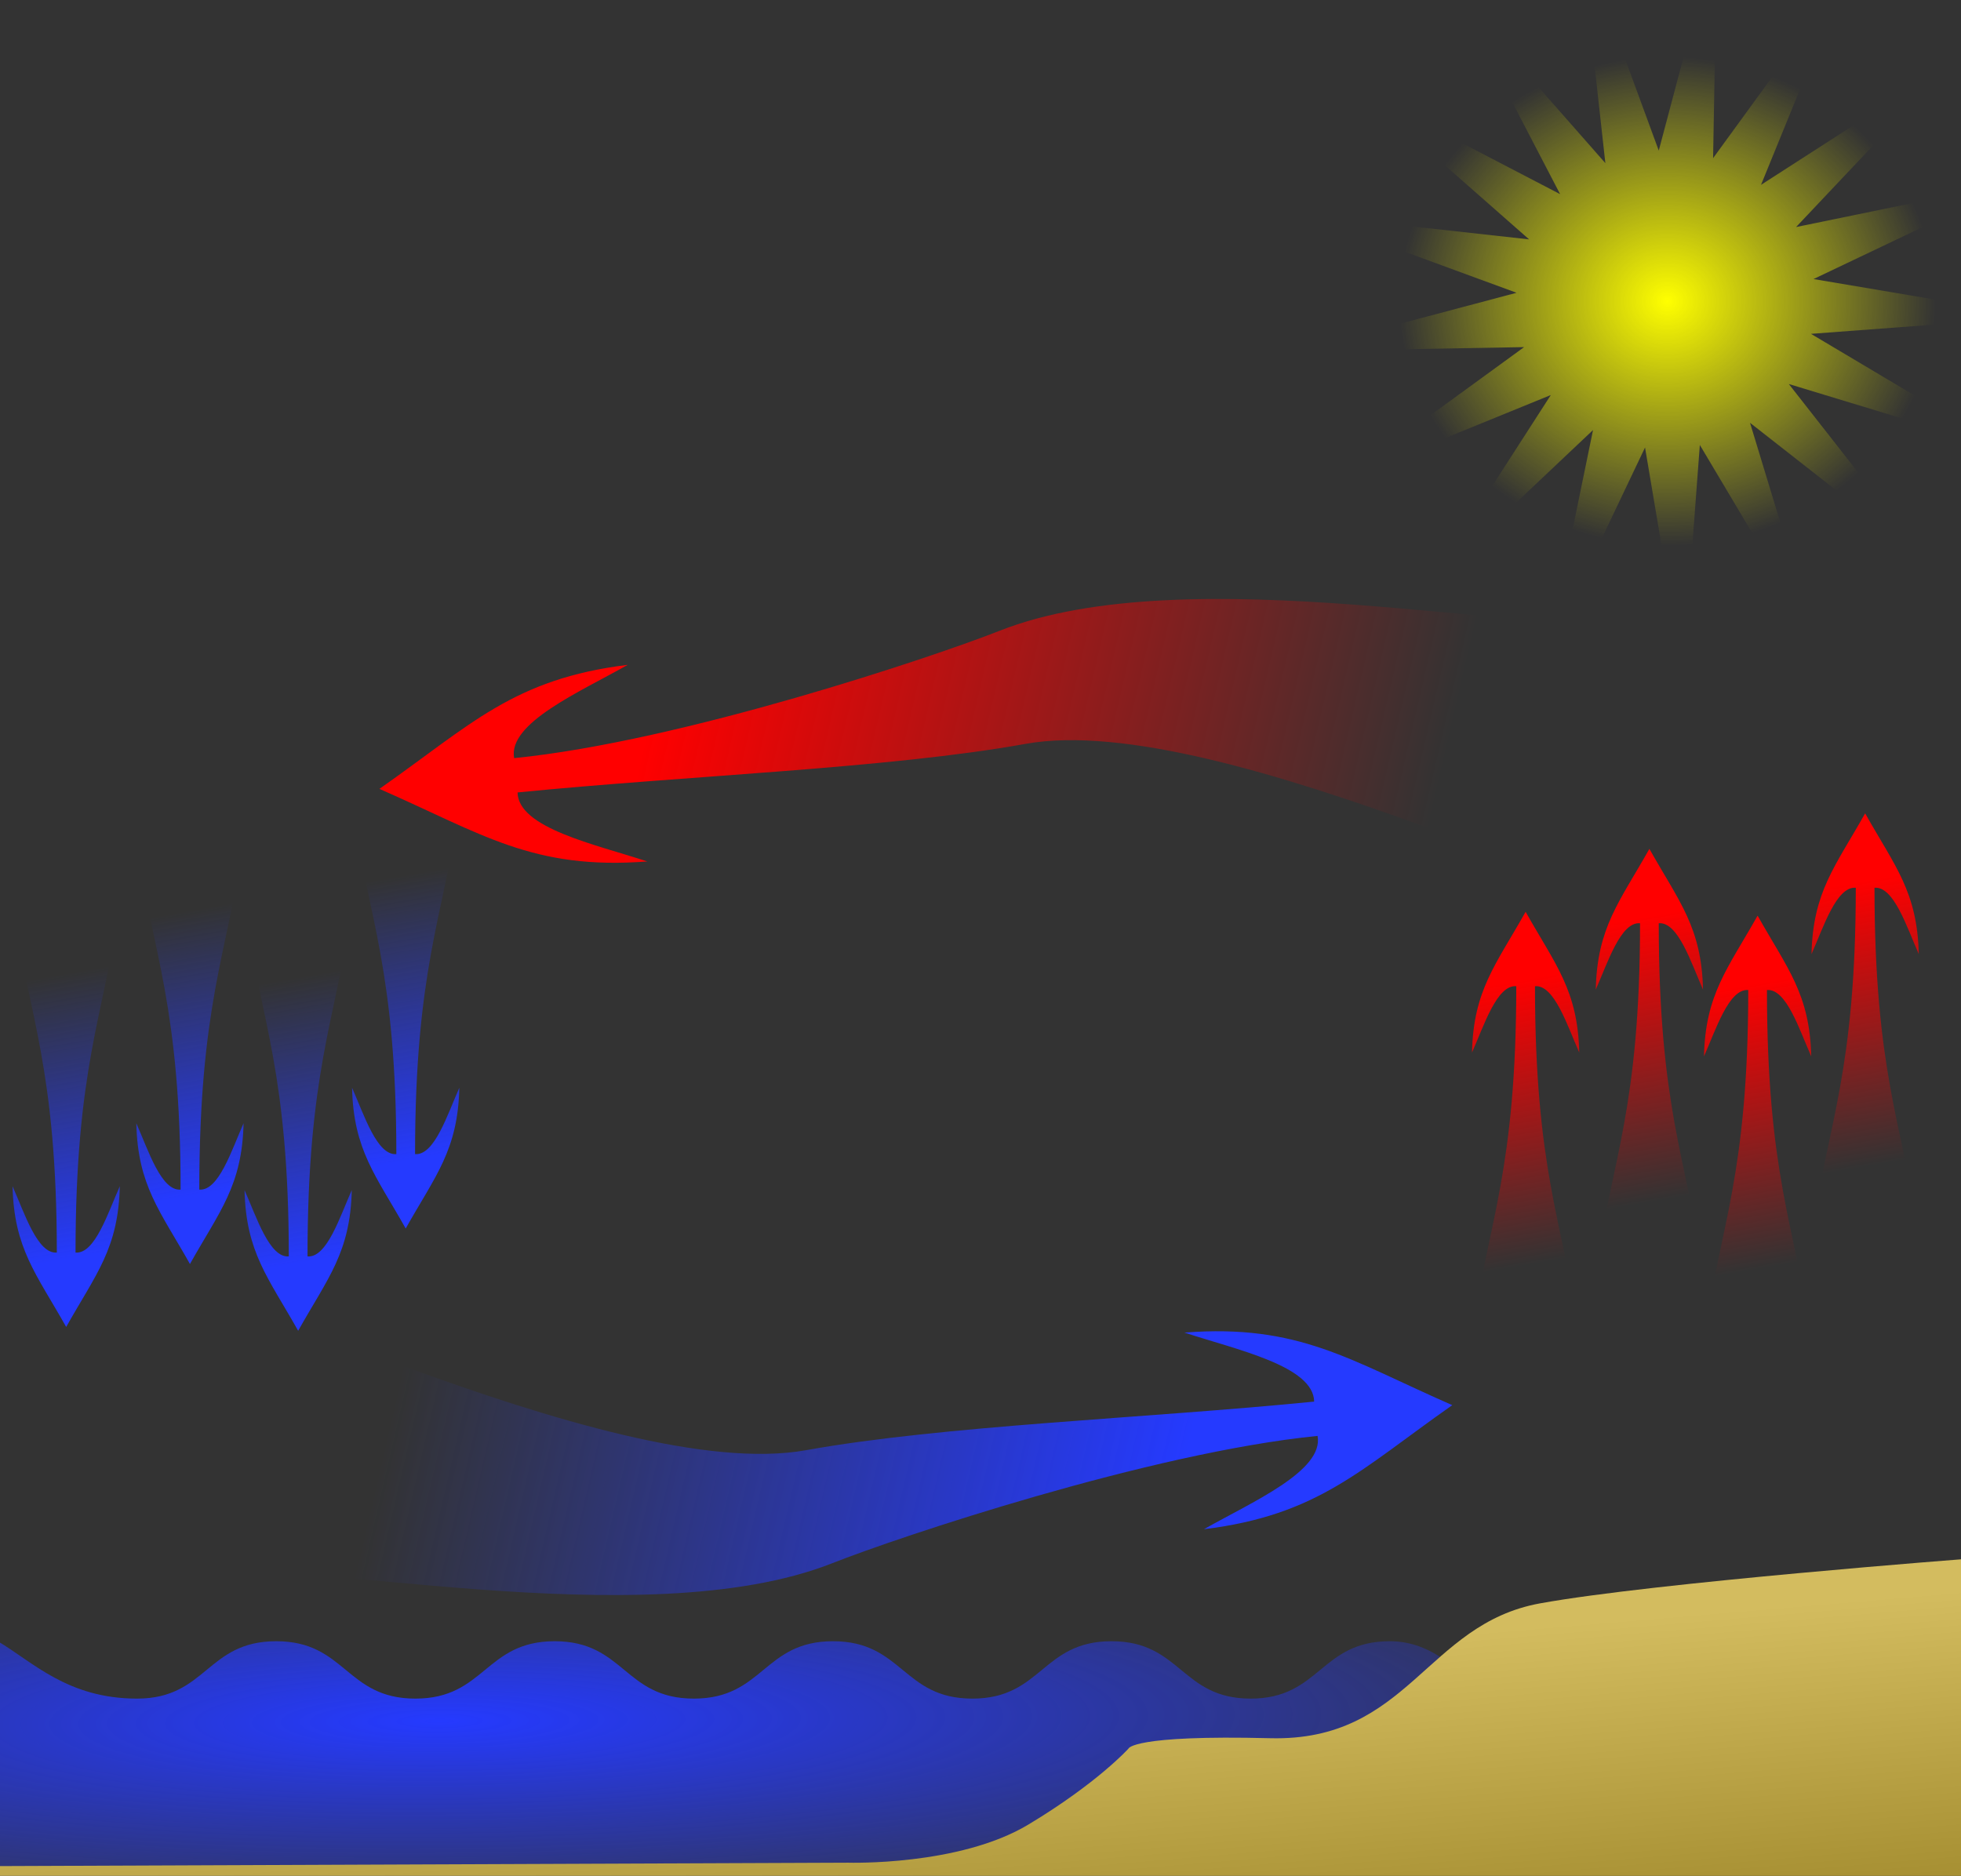
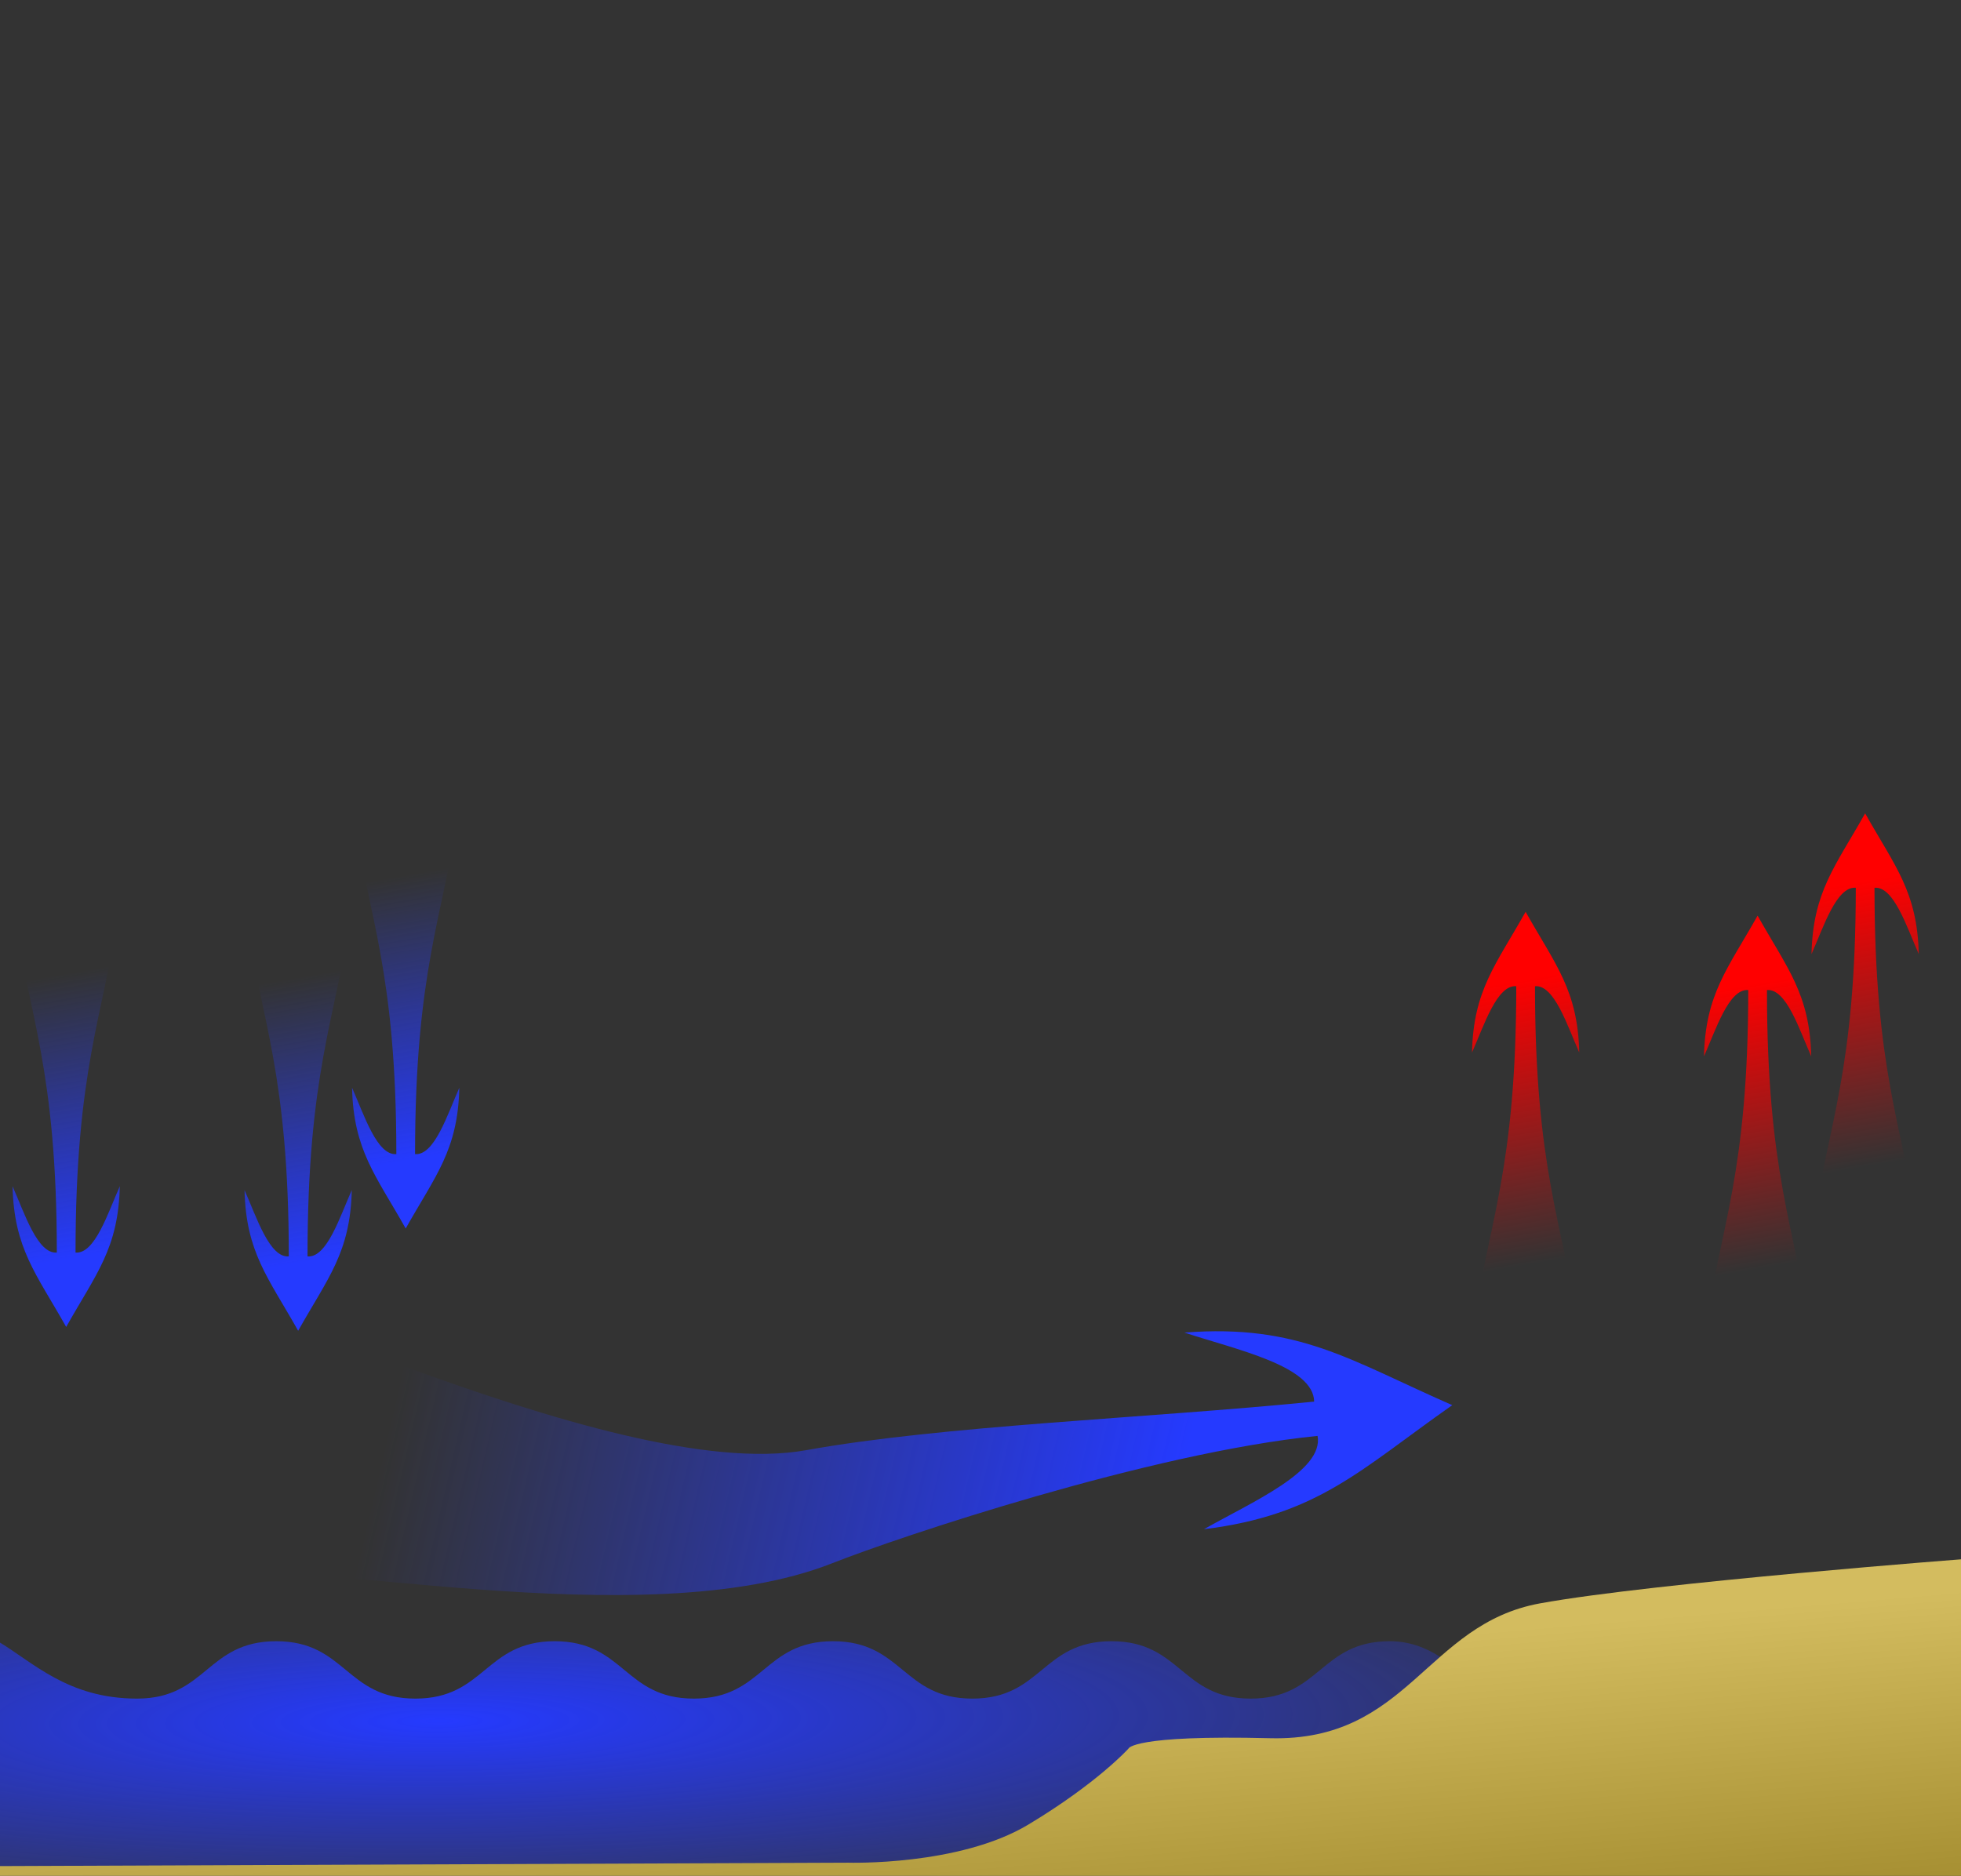
<svg xmlns="http://www.w3.org/2000/svg" xmlns:xlink="http://www.w3.org/1999/xlink" version="1.0" width="432.57" height="413.85">
  <rect width="100%" height="100%" fill="#333333" stroke="none" />
  <defs>
    <linearGradient id="e">
      <stop style="stop-color:#a0892c;stop-opacity:1" offset="0" />
      <stop style="stop-color:#d3bc5f;stop-opacity:1" offset="1" />
    </linearGradient>
    <linearGradient id="d">
      <stop style="stop-color:yellow;stop-opacity:1" offset="0" />
      <stop style="stop-color:yellow;stop-opacity:0" offset="1" />
    </linearGradient>
    <linearGradient id="c">
      <stop style="stop-color:red;stop-opacity:1" offset="0" />
      <stop style="stop-color:red;stop-opacity:0" offset="1" />
    </linearGradient>
    <linearGradient id="b">
      <stop style="stop-color:#253aff;stop-opacity:1" offset="0" />
      <stop style="stop-color:#253aff;stop-opacity:0" offset="1" />
    </linearGradient>
    <linearGradient id="a">
      <stop style="stop-color:#228828;stop-opacity:1" offset="0" />
      <stop style="stop-color:#4ed2ce;stop-opacity:0" offset="1" />
    </linearGradient>
    <linearGradient xlink:href="#b" id="g" gradientUnits="userSpaceOnUse" gradientTransform="matrix(.058 .581 -1.061 .106 330.888 350.698)" x1="-73.627" y1="59.623" x2="-104.349" y2="225.124" />
    <linearGradient xlink:href="#c" id="m" gradientUnits="userSpaceOnUse" gradientTransform="matrix(.317 0 0 .579 424.703 180.87)" x1="-116.791" y1="62.262" x2="-106.527" y2="170.233" />
    <linearGradient xlink:href="#e" id="i" x1="363.848" y1="375.245" x2="357.746" y2="303.544" gradientUnits="userSpaceOnUse" gradientTransform="translate(-.5 53.624)" />
    <linearGradient xlink:href="#b" id="q" gradientUnits="userSpaceOnUse" gradientTransform="matrix(-.317 0 0 -.579 28.77 314.738)" x1="-116.791" y1="62.262" x2="-106.527" y2="170.233" />
    <linearGradient xlink:href="#c" id="r" gradientUnits="userSpaceOnUse" gradientTransform="matrix(-.058 -.581 1.061 -.106 73.162 133.35)" x1="-73.627" y1="59.623" x2="-104.349" y2="225.124" />
    <linearGradient xlink:href="#b" id="p" gradientUnits="userSpaceOnUse" gradientTransform="matrix(-.317 0 0 -.579 4.9 300.002)" x1="-116.791" y1="62.262" x2="-106.527" y2="170.233" />
    <linearGradient xlink:href="#b" id="o" gradientUnits="userSpaceOnUse" gradientTransform="matrix(-.317 0 0 -.579 52.492 292.171)" x1="-116.791" y1="62.262" x2="-106.527" y2="170.233" />
    <linearGradient xlink:href="#b" id="n" gradientUnits="userSpaceOnUse" gradientTransform="matrix(-.317 0 0 -.579 -22.402 313.891)" x1="-116.791" y1="62.262" x2="-106.527" y2="170.233" />
    <linearGradient xlink:href="#c" id="l" gradientUnits="userSpaceOnUse" gradientTransform="matrix(.317 0 0 .579 400.832 166.133)" x1="-116.791" y1="62.262" x2="-106.527" y2="170.233" />
    <linearGradient xlink:href="#c" id="k" gradientUnits="userSpaceOnUse" gradientTransform="matrix(.317 0 0 .579 448.424 158.303)" x1="-116.791" y1="62.262" x2="-106.527" y2="170.233" />
    <linearGradient xlink:href="#c" id="j" gradientUnits="userSpaceOnUse" gradientTransform="matrix(.317 0 0 .579 373.53 180.023)" x1="-116.791" y1="62.262" x2="-106.527" y2="170.233" />
    <radialGradient xlink:href="#d" id="h" gradientUnits="userSpaceOnUse" gradientTransform="matrix(.724 0 0 .66 454.634 115.55)" cx="-119.948" cy="-74.395" fx="-119.948" fy="-74.395" r="81.773" />
    <radialGradient xlink:href="#b" id="f" gradientUnits="userSpaceOnUse" gradientTransform="matrix(-2.183 .018 -.003 -.362 -528.202 425.594)" cx="-286.541" cy="112.552" fx="-286.541" fy="112.552" r="148.959" />
  </defs>
-   <path style="fill:url(#f);fill-opacity:1;fill-rule:evenodd;stroke:none;stroke-width:1px;stroke-linecap:butt;stroke-linejoin:miter;stroke-opacity:1" d="M-.5 362.087v55.971h280.524c7.035-2.856 14.727-6.703 22.12-13.4 14.529-13.162-4.937-19.82 17.796-32.127 2.63-1.424 5.183 2.792 7.72 1.777-5.397-5.28-11.53-12.221-21.085-12.221-15.354 0-15.343 12.66-30.697 12.66-15.353 0-15.343-12.66-30.696-12.66-15.354 0-15.343 12.66-30.697 12.66s-15.379-12.66-30.733-12.66c-15.354 0-15.343 12.66-30.697 12.66-15.353 0-15.343-12.66-30.696-12.66-15.354 0-15.38 12.66-30.733 12.66-15.354 0-15.343-12.66-30.697-12.66-15.353 0-15.343 12.66-30.696 12.66-15.354 0-23.056-8.141-30.733-12.66z" />
+   <path style="fill:url(#f);fill-opacity:1;fill-rule:evenodd;stroke:none;stroke-width:1px;stroke-linecap:butt;stroke-linejoin:miter;stroke-opacity:1" d="M-.5 362.087v55.971h280.524c7.035-2.856 14.727-6.703 22.12-13.4 14.529-13.162-4.937-19.82 17.796-32.127 2.63-1.424 5.183 2.792 7.72 1.777-5.397-5.28-11.53-12.221-21.085-12.221-15.354 0-15.343 12.66-30.697 12.66-15.353 0-15.343-12.66-30.696-12.66-15.354 0-15.343 12.66-30.697 12.66s-15.379-12.66-30.733-12.66c-15.354 0-15.343 12.66-30.697 12.66-15.353 0-15.343-12.66-30.696-12.66-15.354 0-15.38 12.66-30.733 12.66-15.354 0-15.343-12.66-30.697-12.66-15.353 0-15.343 12.66-30.696 12.66-15.354 0-23.056-8.141-30.733-12.66" />
  <path style="fill:url(#g);fill-opacity:1;fill-rule:evenodd;stroke:none;stroke-width:1px;stroke-linecap:butt;stroke-linejoin:miter;stroke-opacity:1" d="M44.45 347.598c19.528-4.814 97.146 13.906 139.206-2.747 14.35-5.683 70.012-24.375 106.984-28.062 1.423 7.755-14.577 14.627-25.052 20.58 25.173-3.087 34.527-13.173 54.766-27.364-22.642-9.915-33.804-17.955-59.091-16.012 11.444 3.768 28.487 7.346 28.622 15.229-36.972 3.686-81.855 5.27-112.07 10.717-43.157 7.779-139.623-42.492-159.718-43.355" />
-   <path style="fill:url(#h);fill-opacity:1;stroke:none;stroke-width:3.75;stroke-linecap:round;stroke-linejoin:round;stroke-miterlimit:4;stroke-dasharray:none;stroke-opacity:1" d="M425.554 124.245 386.031 93.28l14.598 48.04-25.668-43.152-3.742 50.07-8.346-49.511-21.577 45.337 10.103-49.183-36.497 34.481 27.187-42.212-46.489 18.968 40.6-29.54-50.201.894 48.53-12.879-47.135-17.301 49.905 5.521-37.701-33.16 44.54 23.177-23.177-44.54 33.16 37.701-5.521-49.905L365.9 33.22l12.88-48.529-.895 50.201 29.54-40.6-18.968 46.489 42.212-27.187-34.48 36.497 49.182-10.103-45.337 21.577 49.51 8.346-50.069 3.742L442.63 99.32l-48.04-14.598 30.965 39.523z" />
  <path style="opacity:1;color:#000;fill:url(#i);fill-opacity:1;fill-rule:nonzero;stroke:none;stroke-width:1;stroke-linecap:butt;stroke-linejoin:miter;marker:none;marker-start:none;marker-mid:none;marker-end:none;stroke-miterlimit:4;stroke-dasharray:none;stroke-dashoffset:0;stroke-opacity:1;visibility:visible;display:inline;overflow:visible" d="m-2.788 411.707 189.933-.762s24.409.762 39.665-8.391c15.255-9.154 22.12-16.781 22.12-16.781s.763-3.052 31.275-2.289c30.511.763 34.325-25.172 59.497-29.748 25.172-4.577 95.348-9.917 95.348-9.917v72.465H-3.551l.763-4.577z" />
  <path d="M347.885 291.672c-3.096-21.612-9.29-33.763-9.29-74.095 4.265-.351 7.115 8.66 9.766 14.638-.312-13.761-5.255-19.356-11.83-31.05-6.573 11.694-11.517 17.289-11.829 31.05 2.652-5.977 5.502-14.989 9.766-14.638 0 40.332-6.193 52.483-9.29 74.095" style="fill:url(#j);fill-opacity:1;fill-rule:evenodd;stroke:none;stroke-width:1px;stroke-linecap:butt;stroke-linejoin:miter;stroke-opacity:1" />
  <path d="M422.779 269.952c-3.097-21.612-9.29-33.763-9.29-74.095 4.265-.351 7.115 8.66 9.766 14.638-.312-13.761-5.255-19.357-11.83-31.051-6.574 11.694-11.517 17.29-11.83 31.051 2.652-5.978 5.502-14.99 9.767-14.638 0 40.332-6.193 52.483-9.29 74.095" style="fill:url(#k);fill-opacity:1;fill-rule:evenodd;stroke:none;stroke-width:1px;stroke-linecap:butt;stroke-linejoin:miter;stroke-opacity:1" />
-   <path d="M375.186 277.783c-3.096-21.612-9.289-33.763-9.289-74.095 4.264-.351 7.114 8.66 9.766 14.638-.313-13.761-5.256-19.357-11.83-31.051-6.574 11.694-11.517 17.29-11.83 31.051 2.652-5.978 5.502-14.99 9.766-14.638 0 40.332-6.193 52.483-9.29 74.095" style="fill:url(#l);fill-opacity:1;fill-rule:evenodd;stroke:none;stroke-width:1px;stroke-linecap:butt;stroke-linejoin:miter;stroke-opacity:1" />
  <path style="fill:url(#m);fill-opacity:1;fill-rule:evenodd;stroke:none;stroke-width:1px;stroke-linecap:butt;stroke-linejoin:miter;stroke-opacity:1" d="M399.057 292.519c-3.096-21.612-9.29-33.763-9.29-74.095 4.265-.351 7.115 8.66 9.766 14.638-.312-13.761-5.255-19.357-11.83-31.051-6.574 11.694-11.517 17.29-11.829 31.05 2.651-5.977 5.501-14.988 9.766-14.637 0 40.332-6.193 52.483-9.29 74.095" />
  <path d="M3.244 202.242c3.096 21.611 9.29 33.763 9.29 74.095-4.265.35-7.115-8.66-9.766-14.638.312 13.761 5.255 19.356 11.83 31.05 6.573-11.694 11.517-17.289 11.829-31.05-2.652 5.977-5.501 14.989-9.766 14.638 0-40.332 6.193-52.484 9.29-74.095" style="fill:url(#n);fill-opacity:1;fill-rule:evenodd;stroke:none;stroke-width:1px;stroke-linecap:butt;stroke-linejoin:miter;stroke-opacity:1" />
  <path d="M78.137 180.522c3.097 21.611 9.29 33.763 9.29 74.094-4.265.352-7.115-8.66-9.766-14.638.312 13.762 5.255 19.357 11.83 31.052 6.574-11.695 11.517-17.29 11.83-31.052-2.652 5.978-5.502 14.99-9.766 14.638 0-40.331 6.192-52.483 9.289-74.094" style="fill:url(#o);fill-opacity:1;fill-rule:evenodd;stroke:none;stroke-width:1px;stroke-linecap:butt;stroke-linejoin:miter;stroke-opacity:1" />
-   <path d="M30.545 188.353c3.097 21.611 9.29 33.763 9.29 74.094-4.265.352-7.115-8.66-9.766-14.638.312 13.762 5.255 19.357 11.83 31.051 6.574-11.694 11.517-17.29 11.829-31.05-2.651 5.977-5.501 14.989-9.766 14.637 0-40.331 6.193-52.483 9.29-74.094" style="fill:url(#p);fill-opacity:1;fill-rule:evenodd;stroke:none;stroke-width:1px;stroke-linecap:butt;stroke-linejoin:miter;stroke-opacity:1" />
  <path d="M54.416 203.088c3.096 21.612 9.29 33.763 9.29 74.095-4.265.352-7.115-8.66-9.767-14.638.313 13.762 5.256 19.357 11.83 31.051 6.574-11.694 11.517-17.29 11.83-31.05-2.652 5.977-5.502 14.989-9.766 14.637 0-40.332 6.193-52.483 9.29-74.095" style="fill:url(#q);fill-opacity:1;fill-rule:evenodd;stroke:none;stroke-width:1px;stroke-linecap:butt;stroke-linejoin:miter;stroke-opacity:1" />
-   <path d="M359.6 136.45c-19.528 4.814-97.145-13.906-139.205 2.748-14.35 5.682-70.012 24.374-106.984 28.061-1.423-7.754 14.577-14.627 25.052-20.58-25.173 3.088-34.528 13.173-54.766 27.364 22.642 9.916 33.804 17.956 59.091 16.012-11.444-3.768-28.487-7.346-28.622-15.228 36.972-3.687 81.854-5.27 112.07-10.717 43.157-7.78 139.623 42.492 159.717 43.355" style="fill:url(#r);fill-opacity:1;fill-rule:evenodd;stroke:none;stroke-width:1px;stroke-linecap:butt;stroke-linejoin:miter;stroke-opacity:1" />
</svg>